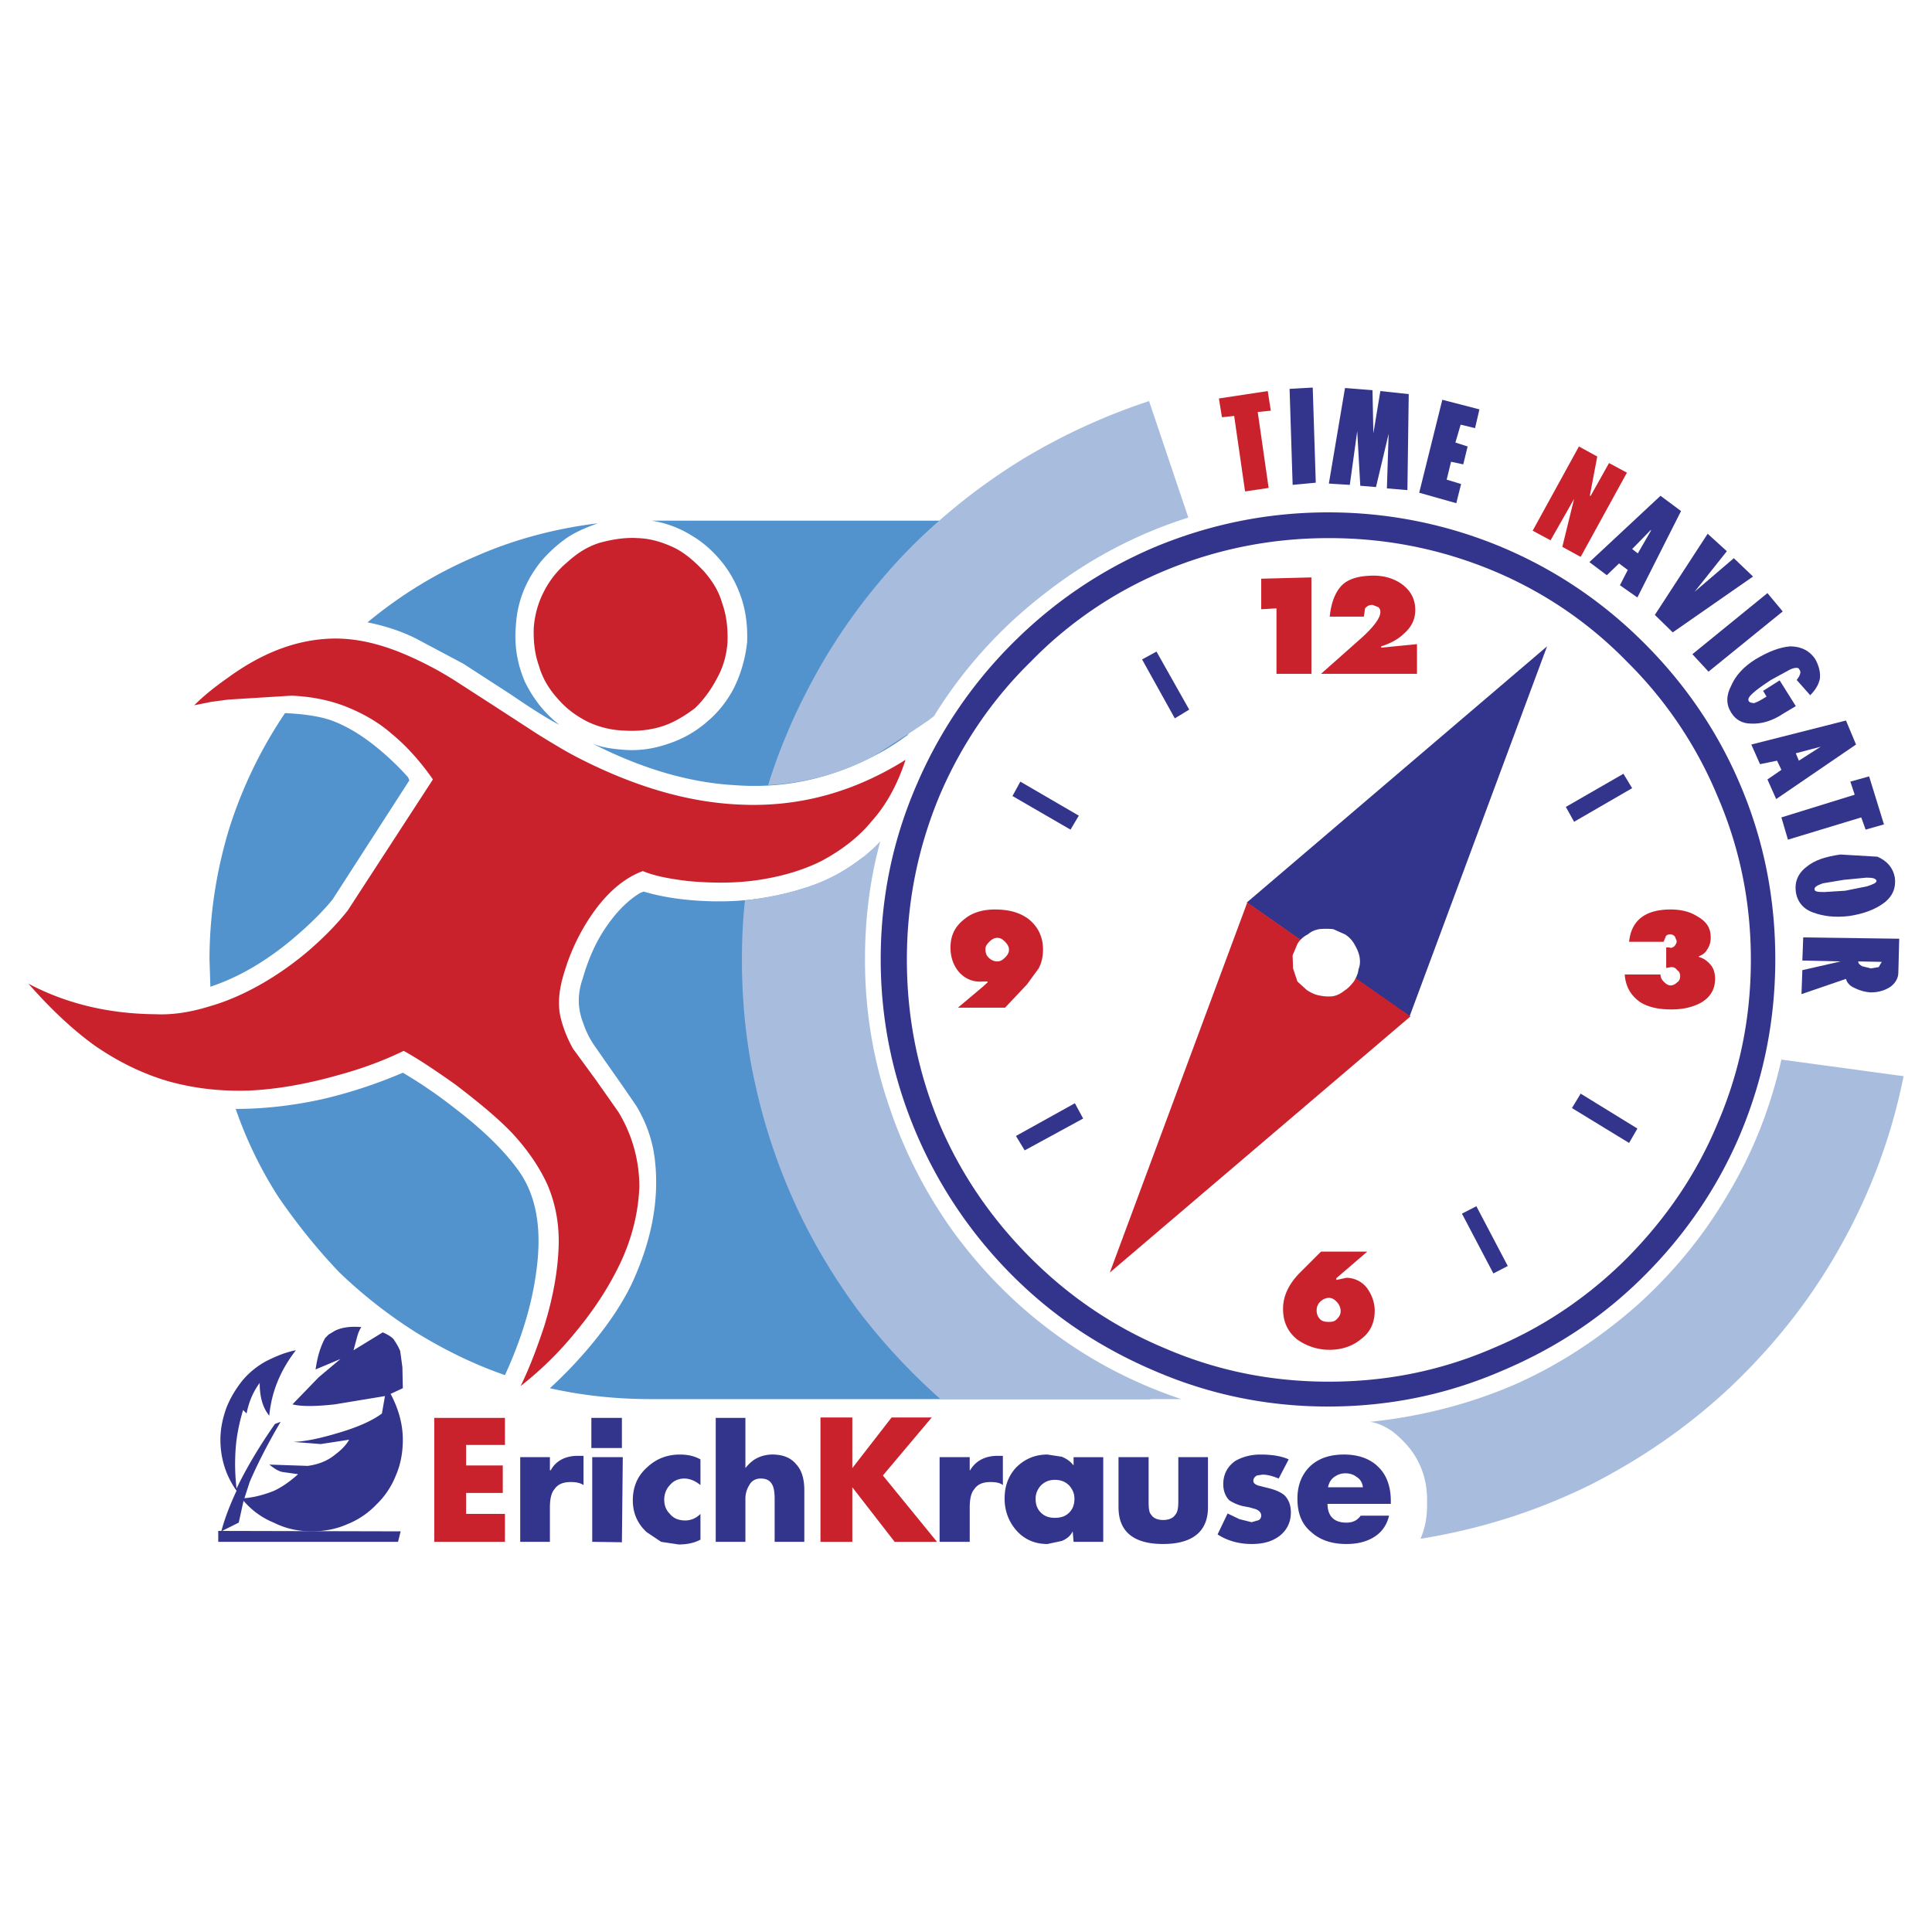
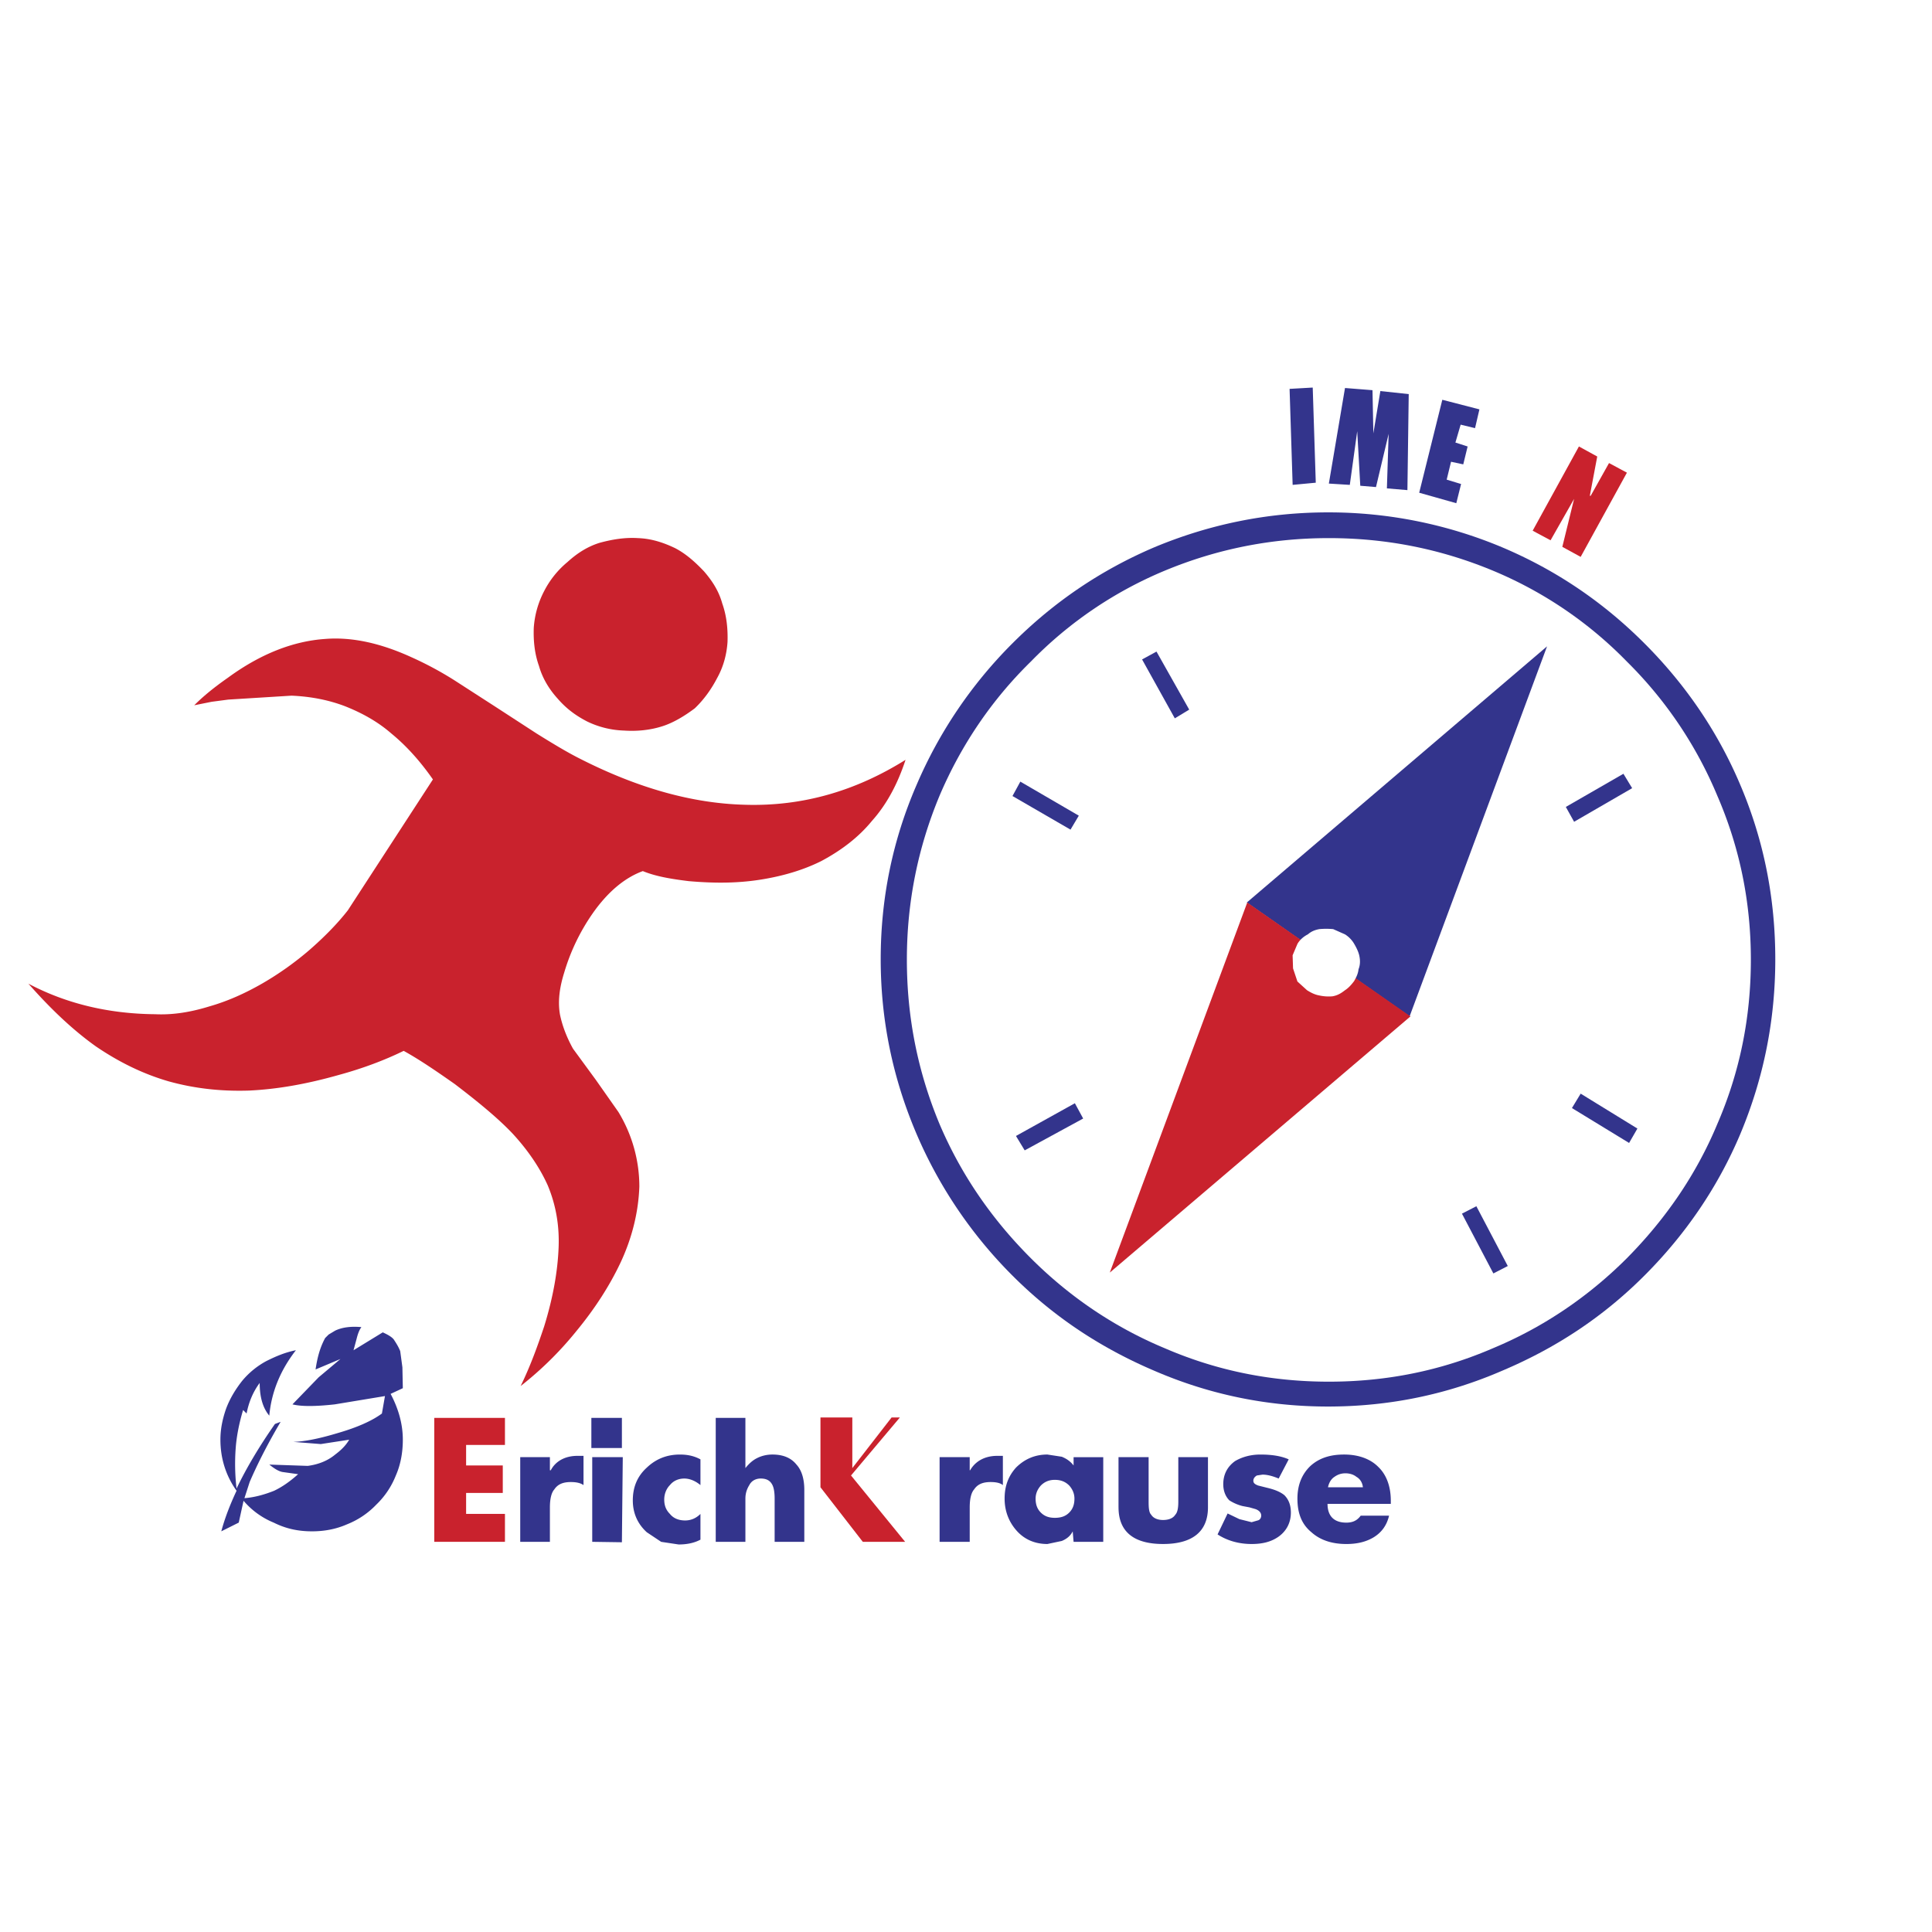
<svg xmlns="http://www.w3.org/2000/svg" width="2500" height="2500" viewBox="0 0 192.756 192.756">
  <g fill-rule="evenodd" clip-rule="evenodd">
    <path fill="#fff" d="M0 0h192.756v192.756H0V0z" />
-     <path d="M90.565 73.324c-1.306.958-2.395 1.611-3.265 2.046-4.441 2.308-9.057 3.353-14.063 2.961-4.528-.262-9.23-1.655-14.106-4.137.958.392 1.959.522 3.048.609 1.524.131 3.048-.087 4.528-.609a11.1 11.1 0 0 0 3.831-2.177 11.037 11.037 0 0 0 2.743-3.483 13.727 13.727 0 0 0 1.263-4.485c.043-1.437-.087-2.83-.522-4.223-.436-1.35-1.089-2.612-1.959-3.701-.871-1.089-1.873-2.003-3.135-2.743a10.658 10.658 0 0 0-3.918-1.437h48.851c-5.008 2.09-9.492 5.007-13.498 8.708-4.007 3.702-7.272 7.882-9.798 12.671zm12.191 59.301a48.328 48.328 0 0 0 12.061 6.965H64.965c-3.44 0-6.836-.348-10.101-1.088a43.842 43.842 0 0 0 4.571-4.877c1.394-1.74 2.612-3.525 3.57-5.484 2.003-4.311 2.83-8.49 2.308-12.627-.218-1.697-.784-3.439-1.829-5.182l-1.437-2.09-1.437-2.047-1.394-2.002a8.827 8.827 0 0 1-1.001-2.047c-.61-1.523-.61-2.961-.087-4.484.522-1.828 1.219-3.439 2.09-4.789 1.088-1.698 2.351-3.005 3.657-3.788l.348-.131c1.611.479 3.396.784 5.529.914 3.527.218 6.966-.13 10.362-1.219 2.264-.653 4.223-1.741 6.008-3.135-.696 3.266-1.088 6.618-1.088 10.014 0 4.963.74 9.752 2.177 14.325 1.393 4.484 3.483 8.707 6.183 12.627 2.614 3.831 5.749 7.184 9.362 10.145zM53.993 55.996c-1.523 1.873-2.395 4.049-2.525 6.444-.174 1.959.131 3.788.915 5.617.827 1.654 1.916 3.091 3.439 4.267-1.263-.653-2.83-1.654-4.876-3.048l-4.702-3.047-4.746-2.525c-1.655-.827-3.309-1.306-4.833-1.611 3.265-2.699 6.792-4.876 10.667-6.531 3.918-1.741 8.055-2.83 12.321-3.353-1.088.393-2.177.828-3.135 1.48a14.026 14.026 0 0 0-2.525 2.307zM40.844 77.852l-7.663 11.887c-.958 1.175-2.177 2.394-3.701 3.7-2.787 2.395-5.616 4.049-8.49 5.008l-.087-2.701c0-4.397.653-8.751 1.959-13.062a44.841 44.841 0 0 1 5.573-11.538c1.829.087 3.439.305 4.659.74 1.394.523 2.743 1.307 4.136 2.395a27.189 27.189 0 0 1 3.483 3.266l.131.305zm-8.751 31.828a47.798 47.798 0 0 0 8.098-2.656 46.427 46.427 0 0 1 5.094 3.482c2.743 2.09 4.876 4.137 6.313 6.096 1.959 2.613 2.525 6.096 1.873 10.494-.436 3.135-1.437 6.486-3.091 10.1-3.135-1.088-6.052-2.525-8.882-4.266a47.95 47.95 0 0 1-7.62-5.965c-2.22-2.309-4.267-4.877-6.095-7.533a40.99 40.99 0 0 1-4.267-8.795c2.742 0 5.572-.305 8.577-.957z" fill="#5292cd" />
    <path d="M173.639 78.332c2.35 5.529 3.482 11.319 3.482 17.372 0 6.008-1.133 11.799-3.482 17.416-2.221 5.268-5.443 10.014-9.58 14.15-4.135 4.137-8.838 7.227-14.193 9.49-5.529 2.395-11.32 3.57-17.371 3.57-6.01 0-11.799-1.176-17.33-3.57-5.311-2.264-10.014-5.354-14.148-9.49a44.962 44.962 0 0 1-9.579-14.15c-2.395-5.617-3.57-11.408-3.57-17.416 0-6.052 1.175-11.842 3.57-17.372a44.928 44.928 0 0 1 9.579-14.15c4.135-4.137 8.838-7.314 14.148-9.579 5.531-2.308 11.32-3.483 17.33-3.483a44.69 44.69 0 0 1 17.371 3.483c5.355 2.264 10.059 5.442 14.193 9.579 4.136 4.135 7.359 8.881 9.58 14.15z" fill="#33348c" />
    <path d="M171.33 79.376c2.264 5.224 3.354 10.667 3.354 16.37 0 5.748-1.09 11.189-3.354 16.414-2.09 5.008-5.137 9.449-9.012 13.367-3.832 3.832-8.316 6.879-13.324 8.969-5.225 2.264-10.666 3.354-16.414 3.354-5.746 0-11.189-1.09-16.414-3.354-5.006-2.09-9.49-5.137-13.322-8.969-3.918-3.918-6.966-8.359-9.1-13.367-2.177-5.225-3.265-10.666-3.265-16.414 0-5.703 1.088-11.146 3.265-16.37 2.134-5.007 5.182-9.536 9.1-13.367a40.234 40.234 0 0 1 13.322-9.056c5.225-2.177 10.668-3.266 16.414-3.266 5.748 0 11.189 1.089 16.414 3.266a40.222 40.222 0 0 1 13.324 9.056 40.941 40.941 0 0 1 9.012 13.367z" fill="#fff" />
    <path fill="#33348c" d="M124.395 90.043l29.955-25.557-13.715 36.92-16.24-11.363z" />
    <path fill="#c9222d" d="M140.723 101.406l-29.998 25.559 13.714-36.922 16.284 11.363z" />
    <path d="M135.062 94.092c.262.436.479.871.566 1.306.086.436.086.871-.088 1.307-.043.436-.217.783-.436 1.176-.26.348-.566.695-.914.914-.393.305-.74.521-1.262.609a4.4 4.4 0 0 1-1.307-.088c-.479-.086-.871-.305-1.219-.521l-.959-.871-.436-1.307-.043-1.306.479-1.132c.219-.392.609-.74 1.045-.958.35-.305.697-.435 1.133-.522a7.522 7.522 0 0 1 1.393 0l1.176.522c.349.218.656.523.872.871z" fill="#fff" />
    <path fill="#33348c" d="M161.969 77.199l.871 1.437-5.791 3.353-.826-1.481 5.746-3.309zM102.234 114.773l-.871-1.437 5.877-3.266.828 1.526-5.834 3.177zM113.945 65.792l1.438-.784 3.265 5.791-1.437.87-3.266-5.877zM150.432 126.311l-1.438.74-3.135-5.965 1.438-.74 3.135 5.965zM101.016 79.42l.783-1.437 5.834 3.396-.828 1.393-5.789-3.352zM163.363 112.596l-.828 1.437-5.703-3.482.871-1.438 5.66 3.483z" />
-     <path d="M166.629 93.221c.217 0 .348.087.479.218l.174.436c0 .218-.088.349-.219.522-.174.131-.305.218-.521.131h-.305v2.046l.521-.088c.219 0 .436.088.566.305.219.131.305.35.305.566 0 .305-.086.523-.305.654-.217.217-.436.305-.652.305-.262 0-.479-.176-.697-.393-.217-.217-.305-.436-.305-.697h-3.57c.088 1.221.609 2.09 1.523 2.744.828.521 1.83.74 3.135.74 1.176 0 2.092-.219 2.918-.654.914-.521 1.438-1.305 1.438-2.395 0-.521-.131-1.045-.436-1.393-.305-.349-.654-.653-1.176-.784v-.087c.391-.13.652-.348.871-.74.217-.348.305-.697.305-1.132 0-.958-.436-1.61-1.395-2.133-.695-.436-1.566-.653-2.611-.653-2.525 0-3.918 1.088-4.137 3.222h3.439l.219-.522c.043-.13.217-.218.436-.218zM125.832 57.737v3.048l1.523-.087v6.531h3.485v-9.622l-5.008.13zM139.895 58.303c-.783-.566-1.74-.871-2.83-.871-1.436 0-2.525.305-3.178.958-.652.653-1.088 1.742-1.219 3.135h3.396c.086-.392.086-.653.131-.828.174-.218.391-.348.738-.348l.566.218c.174.13.219.305.219.522 0 .566-.697 1.524-2.09 2.743l-3.832 3.396h9.578v-2.961l-3.57.349v-.131c.959-.305 1.742-.74 2.309-1.306.74-.653 1.088-1.437 1.088-2.308 0-1.087-.435-1.914-1.306-2.568zM104.062 94.746c0-1.307-.521-2.308-1.438-3.048-.869-.653-1.959-.958-3.352-.958-1.219 0-2.264.305-3.048.958-.958.74-1.393 1.654-1.393 2.83 0 1.001.305 1.829.871 2.482.61.652 1.393 1.002 2.352.914h.479v.088l-.479.436-2.482 2.088h4.703l2.176-2.307 1.176-1.611c.305-.567.435-1.22.435-1.872zm-3.396 0c0 .348-.174.566-.391.783-.219.218-.436.392-.785.392-.348 0-.652-.174-.869-.392-.219-.217-.305-.479-.305-.871 0-.261.174-.479.391-.697.219-.218.479-.392.783-.392.35 0 .566.174.785.392.217.218.391.48.391.785zM136.412 124.875h-4.615l-2.178 2.176c-1.088 1.133-1.609 2.309-1.609 3.527 0 1.262.436 2.264 1.393 3.047a5.505 5.505 0 0 0 3.266 1.045c1.219 0 2.307-.391 3.092-1.045.957-.695 1.393-1.654 1.393-2.873 0-.828-.305-1.611-.783-2.264a2.604 2.604 0 0 0-2.047-1.002l-1.002.219v-.174l3.09-2.656zm-3.832 4.615c.35 0 .566.174.785.391.217.219.391.566.391.914 0 .393-.174.611-.391.828-.219.217-.436.262-.785.262-.348 0-.652-.045-.869-.262a1.211 1.211 0 0 1-.35-.871c0-.393.131-.652.35-.871.217-.217.521-.391.869-.391zM121.609 39.756l.305 1.872 1.219-.13 1.088 7.532 2.351-.349-1.088-7.576 1.305-.13-.305-1.959-4.875.74z" fill="#c9222d" />
    <path fill="#33348c" d="M128.662 38.798l.305 9.578 2.308-.217-.304-9.492-2.309.131zM140.549 39.32l-2.83-.304-.698 4.223-.087-4.31-2.743-.218-1.611 9.535 2.09.13.74-5.355.305 5.442 1.568.131 1.262-5.312-.174 5.443 2.047.174.131-9.579zM143.9 39.886l-2.306 9.274 3.701 1.045.478-1.915-1.437-.436.435-1.785 1.219.261.436-1.785-1.219-.392.523-1.785 1.436.348.436-1.872-3.702-.958z" />
    <path fill="#c9222d" d="M160.533 46.2l-1.83 3.265h-.086l.74-3.919-1.828-1.001-4.615 8.403 1.785.958 2.35-4.136-1.176 4.789 1.83 1.001 4.615-8.403-1.785-.957z" />
-     <path d="M165.67 49.465l-7.096 6.617 1.74 1.307 1.219-1.176.871.653-.783 1.524 1.742 1.219 4.354-8.621-2.047-1.523zm-2.83 5.312l1.873-1.916v.087l-1.307 2.264-.566-.435zM170.373 53.253l-5.269 8.098 1.785 1.741 8.011-5.572-1.916-1.829-3.918 3.352 3.223-4.049-1.916-1.741zM176.338 59.174l-7.488 6.096 1.609 1.741 7.402-6.008-1.523-1.829zM179.168 70.451l-1.611-2.569-1.654 1.045.348.566-.348.218c-.35.218-.654.348-.871.436-.305 0-.523-.087-.566-.218-.217-.349.566-1.001 2.221-2.09l1.916-1.045c.479-.218.871-.218.914 0 .219.218.088.609-.262 1.045l1.35 1.524c.523-.522.828-1.045.959-1.611.086-.653-.088-1.307-.436-1.959-.566-.871-1.438-1.306-2.525-1.306-1.045.087-2.178.522-3.482 1.306-1.176.74-1.961 1.611-2.396 2.612-.521 1.001-.521 1.872 0 2.7.436.696 1.09 1.088 2.004 1.088.957.043 2.047-.218 3.266-1.045l1.173-.697zM184.174 71.887l-9.447 2.395.871 1.959 1.697-.348.436.914-1.393.958.871 1.959 7.967-5.443-1.002-2.394zm-5.006 3.266l2.48-.653-2.176 1.394-.304-.741zM186.482 77.46l-1.873.523.436 1.306-7.315 2.264.653 2.22 7.314-2.22.436 1.219 1.83-.522-1.481-4.79zM181.039 88.737c-.043-.218.219-.392.828-.609l2.09-.348 2.264-.218c.652 0 .914.087 1.002.305 0 .218-.305.348-.959.566l-2.176.436-2.09.131c-.654-.001-.959-.045-.959-.263zm-1.871.218c.131 1.001.74 1.742 1.74 2.09.959.349 2.09.522 3.57.349 1.438-.218 2.613-.653 3.484-1.307.869-.653 1.219-1.523 1.088-2.525-.174-.958-.74-1.655-1.742-2.09l-3.701-.217c-1.48.217-2.568.566-3.352 1.219-.87.652-1.218 1.523-1.087 2.481zM187.744 95.964l-.305.522-.783.131-.871-.217c-.219-.131-.393-.262-.393-.479l2.352.043zm1.742-2.307l-9.578-.131-.088 2.308 3.832.087-3.832.87-.086 2.395 4.439-1.523c.088.35.35.697.871.914.436.219.957.393 1.611.436.783 0 1.436-.217 1.959-.564.479-.35.783-.871.783-1.395l.089-3.397z" fill="#33348c" />
-     <path d="M118.561 51.642c-5.268 1.655-10.145 4.267-14.498 7.707a45.834 45.834 0 0 0-10.884 12.104l-.566.435-1.48 1.001-3.833 2.482c-3.396 1.829-6.966 2.743-10.667 2.961 1.393-4.485 3.353-8.752 5.791-12.844a58.894 58.894 0 0 1 8.49-10.928 60.795 60.795 0 0 1 10.973-8.664 61.628 61.628 0 0 1 12.756-5.878l3.918 11.624zm-13.323 81.419c3.832 2.83 8.055 5.006 12.627 6.529H93.831a61.849 61.849 0 0 1-8.272-8.924c-2.395-3.266-4.485-6.75-6.183-10.449a59.351 59.351 0 0 1-3.962-11.756c-.958-4.137-1.393-8.404-1.393-12.714 0-1.959.087-3.962.305-5.921a32.477 32.477 0 0 0 5.791-1.176c3.048-.958 5.573-2.481 7.707-4.702-1.045 3.832-1.524 7.75-1.524 11.799 0 5.007.784 9.884 2.395 14.585a46.895 46.895 0 0 0 6.531 12.713c2.829 3.832 6.137 7.185 10.012 10.016zm31.479 8.794c5.008-.523 9.797-1.742 14.367-3.701 4.441-1.959 8.404-4.572 12.104-7.795 3.658-3.264 6.705-6.965 9.145-11.102 2.568-4.268 4.311-8.752 5.398-13.541l12.191 1.654a57.244 57.244 0 0 1-6.184 16.764c-2.83 5.137-6.4 9.709-10.666 13.846-4.268 4.092-9.014 7.4-14.281 10.1-5.441 2.699-11.102 4.484-17.066 5.443.436-1.002.652-2.09.652-3.266v-.652c0-1.873-.566-3.57-1.654-5.008a11.038 11.038 0 0 0-1.742-1.742c-.741-.521-1.481-.871-2.264-1z" fill="#a8bddd" />
    <path d="M58.564 71.975a9.086 9.086 0 0 0 3.701.914c1.307.087 2.612-.043 3.832-.435 1.088-.349 2.177-1.001 3.222-1.785.915-.871 1.655-1.916 2.221-3.004.609-1.089.958-2.308 1.045-3.614.043-1.306-.087-2.612-.522-3.831-.348-1.263-1.001-2.264-1.829-3.222-.871-.915-1.785-1.742-2.874-2.308-1.175-.566-2.395-.958-3.701-1.001-1.307-.087-2.612.131-3.875.479-1.219.392-2.221 1.045-3.179 1.916a9.22 9.22 0 0 0-2.307 2.874 9.253 9.253 0 0 0-1.045 3.701c-.043 1.306.087 2.569.522 3.788.348 1.22 1.001 2.308 1.872 3.266.828.955 1.742 1.652 2.917 2.262z" fill="#c9222d" />
    <path d="M39.059 73.194c-1.394-1.219-3.004-2.09-4.659-2.743-1.611-.61-3.353-.958-5.312-1.045l-6.312.392-1.655.218-1.742.349c.958-.958 2.046-1.829 3.353-2.743 3.266-2.395 6.531-3.657 9.709-3.875 2.7-.218 5.573.436 8.621 1.829a34.345 34.345 0 0 1 4.223 2.264l4.049 2.612 4.223 2.743c1.611 1.001 3.047 1.872 4.354 2.525 5.747 2.917 11.189 4.44 16.414 4.571 5.704.174 11.016-1.35 16.022-4.484-.784 2.395-1.873 4.441-3.353 6.095-1.35 1.655-3.091 2.96-5.051 4.005-1.829.915-3.918 1.524-6.183 1.873-2.264.348-4.571.348-7.053.13-1.785-.218-3.309-.479-4.571-1.001-1.786.653-3.483 2.046-5.007 4.223a20.43 20.43 0 0 0-2.83 5.878c-.479 1.523-.653 2.873-.436 4.18.218 1.088.653 2.264 1.307 3.439l2.264 3.092 2.264 3.221a14.328 14.328 0 0 1 2.09 7.445c-.087 2.395-.653 4.963-1.873 7.576-1.088 2.307-2.569 4.615-4.441 6.879a34.368 34.368 0 0 1-5.529 5.443c.958-1.961 1.698-4.006 2.351-5.965.914-2.961 1.349-5.574 1.437-7.881.087-2.264-.305-4.311-1.089-6.184-.784-1.74-1.959-3.482-3.483-5.137-1.437-1.523-3.396-3.135-5.79-4.963-1.742-1.221-3.44-2.395-5.095-3.311-1.872.916-4.049 1.742-6.443 2.395-3.222.916-6.183 1.438-9.013 1.568-2.83.088-5.442-.217-7.968-.914-2.568-.74-4.963-1.916-7.271-3.484-2.264-1.609-4.484-3.699-6.749-6.27 3.701 1.961 7.924 3.006 12.626 3.049 1.829.088 3.614-.219 5.442-.783 1.829-.523 3.57-1.307 5.312-2.309a31.038 31.038 0 0 0 4.702-3.352c1.393-1.22 2.699-2.525 3.788-3.918l8.49-13.062c-1.303-1.871-2.696-3.395-4.133-4.57z" fill="#c9222d" />
    <path fill="#33348c" d="M59.087 145.381h3.048l-.088 8.49-2.96-.043v-8.447zM59 141.463h3.047v3.004H59v-3.004z" />
    <path fill="#c9222d" d="M46.504 148.951h3.658v-2.742h-3.658v-2.047h3.875v-2.699h-7.053v12.365h7.053v-2.787h-3.875v-2.09z" />
    <path d="M54.864 145.381h-2.961v8.447h2.961v-3.439c0-.783.13-1.438.436-1.785.348-.523.871-.74 1.654-.74.522 0 .958.086 1.263.305v-2.918h-.61c-1.219 0-2.177.523-2.656 1.438h-.087v-1.308zM68.274 147.514c.522 0 1.088.219 1.61.654V145.6c-.653-.35-1.306-.48-2.046-.48-1.307 0-2.395.436-3.309 1.307-.958.871-1.393 1.959-1.393 3.266 0 1.219.436 2.307 1.393 3.178l1.437.959 1.741.262c.784 0 1.524-.131 2.177-.48v-2.568c-.435.436-.958.652-1.523.652-.653 0-1.176-.217-1.524-.652-.348-.348-.566-.783-.566-1.436 0-.566.218-1.09.566-1.438.348-.438.871-.656 1.437-.656zM71.409 141.463v12.365h2.96v-4.311c0-.566.174-1.002.392-1.35.218-.436.653-.654 1.132-.654.609 0 .958.219 1.175.654.131.262.218.697.218 1.35v4.311h2.96v-5.182c0-1.088-.261-1.959-.783-2.525-.522-.652-1.307-1.002-2.395-1.002-.566 0-1.088.131-1.523.35-.436.217-.784.521-1.176 1.002v-5.008h-2.96zM104.498 145.119c-1.219 0-2.264.436-3.135 1.307-.783.871-1.133 1.873-1.133 3.092 0 1.262.436 2.352 1.221 3.223.783.869 1.828 1.305 3.047 1.305l1.438-.305c.521-.217.869-.521 1.088-.957l.088 1.045h2.959v-8.447h-2.959v.828c-.307-.393-.654-.654-1.176-.871l-1.438-.22zm2.178 3.092c.348.393.521.828.521 1.307 0 .609-.174 1.045-.521 1.393-.35.35-.785.523-1.438.523-.609 0-1.045-.174-1.393-.523-.35-.348-.523-.783-.523-1.393 0-.479.174-.914.523-1.307.348-.348.783-.566 1.393-.566.653 0 1.088.218 1.438.566zM129.445 149.518c0 1.48.436 2.568 1.395 3.352.871.785 2.045 1.176 3.482 1.176 1.088 0 1.959-.217 2.699-.652.871-.523 1.35-1.264 1.568-2.178h-2.83c-.35.479-.785.697-1.438.697-1.219 0-1.873-.652-1.873-1.873h6.314v-.305c0-1.436-.436-2.611-1.264-3.395-.783-.785-1.959-1.221-3.395-1.221-1.395 0-2.482.35-3.354 1.133-.868.828-1.304 1.916-1.304 3.266zm6.532-1.133h-3.482c.086-.436.305-.826.652-1.045.305-.217.652-.348 1.088-.348s.828.131 1.09.348c.39.219.609.609.652 1.045zM96.749 145.381h-3.005v8.447h3.005v-3.439c0-.783.13-1.438.435-1.785.348-.523.871-.74 1.654-.74.523 0 .957.086 1.219.305v-2.918h-.567c-1.219 0-2.176.523-2.699 1.438h-.043v-1.308h.001zM111.596 150.389c0 2.395 1.48 3.656 4.439 3.656 2.961 0 4.484-1.262 4.484-3.656v-5.008h-2.959v4.441c0 .652-.088 1.088-.305 1.307-.219.348-.654.521-1.221.521-.521 0-.957-.174-1.176-.521-.217-.219-.26-.654-.26-1.307v-4.441h-3.004v5.008h.002zM125.963 147.123c.521 0 1.088.174 1.611.391l1-1.914c-.783-.35-1.74-.48-2.83-.48-.914 0-1.783.219-2.523.654-.785.566-1.176 1.35-1.176 2.307 0 .654.217 1.219.609 1.611a4.47 4.47 0 0 0 1.307.566l.695.131.609.174c.35.131.566.348.566.652 0 .219-.131.436-.348.479l-.609.176-1.219-.305-1.176-.566-1.002 2.09c1.002.652 2.178.957 3.396.957 1.088 0 1.959-.217 2.699-.74.783-.564 1.219-1.393 1.219-2.395 0-.74-.219-1.305-.652-1.74-.436-.35-1.002-.566-1.742-.74l-.871-.219c-.348-.131-.479-.262-.479-.479 0-.219.131-.393.348-.523l.568-.087z" fill="#33348c" />
-     <path fill="#c9222d" d="M88.955 141.42l-3.919 5.051v-5.051h-3.178v12.408h3.178v-5.443l4.223 5.443h4.224l-5.399-6.619 4.876-5.789h-4.005z" />
+     <path fill="#c9222d" d="M88.955 141.42l-3.919 5.051v-5.051h-3.178v12.408v-5.443l4.223 5.443h4.224l-5.399-6.619 4.876-5.789h-4.005z" />
    <path d="M32.441 133.494l.349-.348.653-.391c.74-.35 1.611-.436 2.612-.35-.218.305-.348.654-.479 1.176l-.305 1.133 2.917-1.785c.479.217.871.436 1.088.695.261.393.479.74.653 1.176l.218 1.611.043 2.09-1.219.566c.783 1.48 1.219 3.004 1.219 4.57 0 1.264-.218 2.482-.696 3.57a8.213 8.213 0 0 1-1.959 2.918 8.218 8.218 0 0 1-2.917 1.959c-1.088.479-2.264.697-3.483.697-1.394 0-2.613-.262-3.832-.871a7.852 7.852 0 0 1-3.004-2.178l-.479 2.178-1.742.871c.349-1.307.871-2.656 1.524-4.049-1.089-1.525-1.611-3.266-1.611-5.096 0-1.088.218-2.09.566-3.09.392-1.045.958-1.959 1.611-2.787a8.133 8.133 0 0 1 2.395-1.959c.958-.479 1.872-.871 2.96-1.088-1.524 1.959-2.438 4.135-2.656 6.529-.653-.783-.958-1.871-.958-3.264-.653.869-1.089 1.914-1.307 3.047l-.348-.348c-.392 1.305-.653 2.611-.74 3.83a21.182 21.182 0 0 0 .087 4.006c1.001-2.09 2.308-4.266 3.831-6.443l.568-.214c-1.437 2.438-2.438 4.484-3.091 6.008l-.522 1.611c1.089-.088 2.09-.393 2.961-.74.74-.35 1.524-.871 2.395-1.654l-1.567-.219c-.436-.086-.871-.391-1.306-.74l3.832.131c1.001-.131 1.959-.479 2.743-1.133.522-.391 1.045-.869 1.393-1.48l-2.83.436-2.743-.217c1.219-.043 2.656-.348 4.398-.871 1.959-.566 3.439-1.219 4.44-1.959l.305-1.742-5.007.828c-1.959.217-3.353.217-4.223 0l2.612-2.699 2.177-1.828-2.482 1.043c.173-1.175.433-2.177.956-3.136z" fill="#33348c" />
-     <path fill="#33348c" d="M21.774 152.74l18.199.043-.261 1.045H21.774v-1.088z" />
  </g>
</svg>